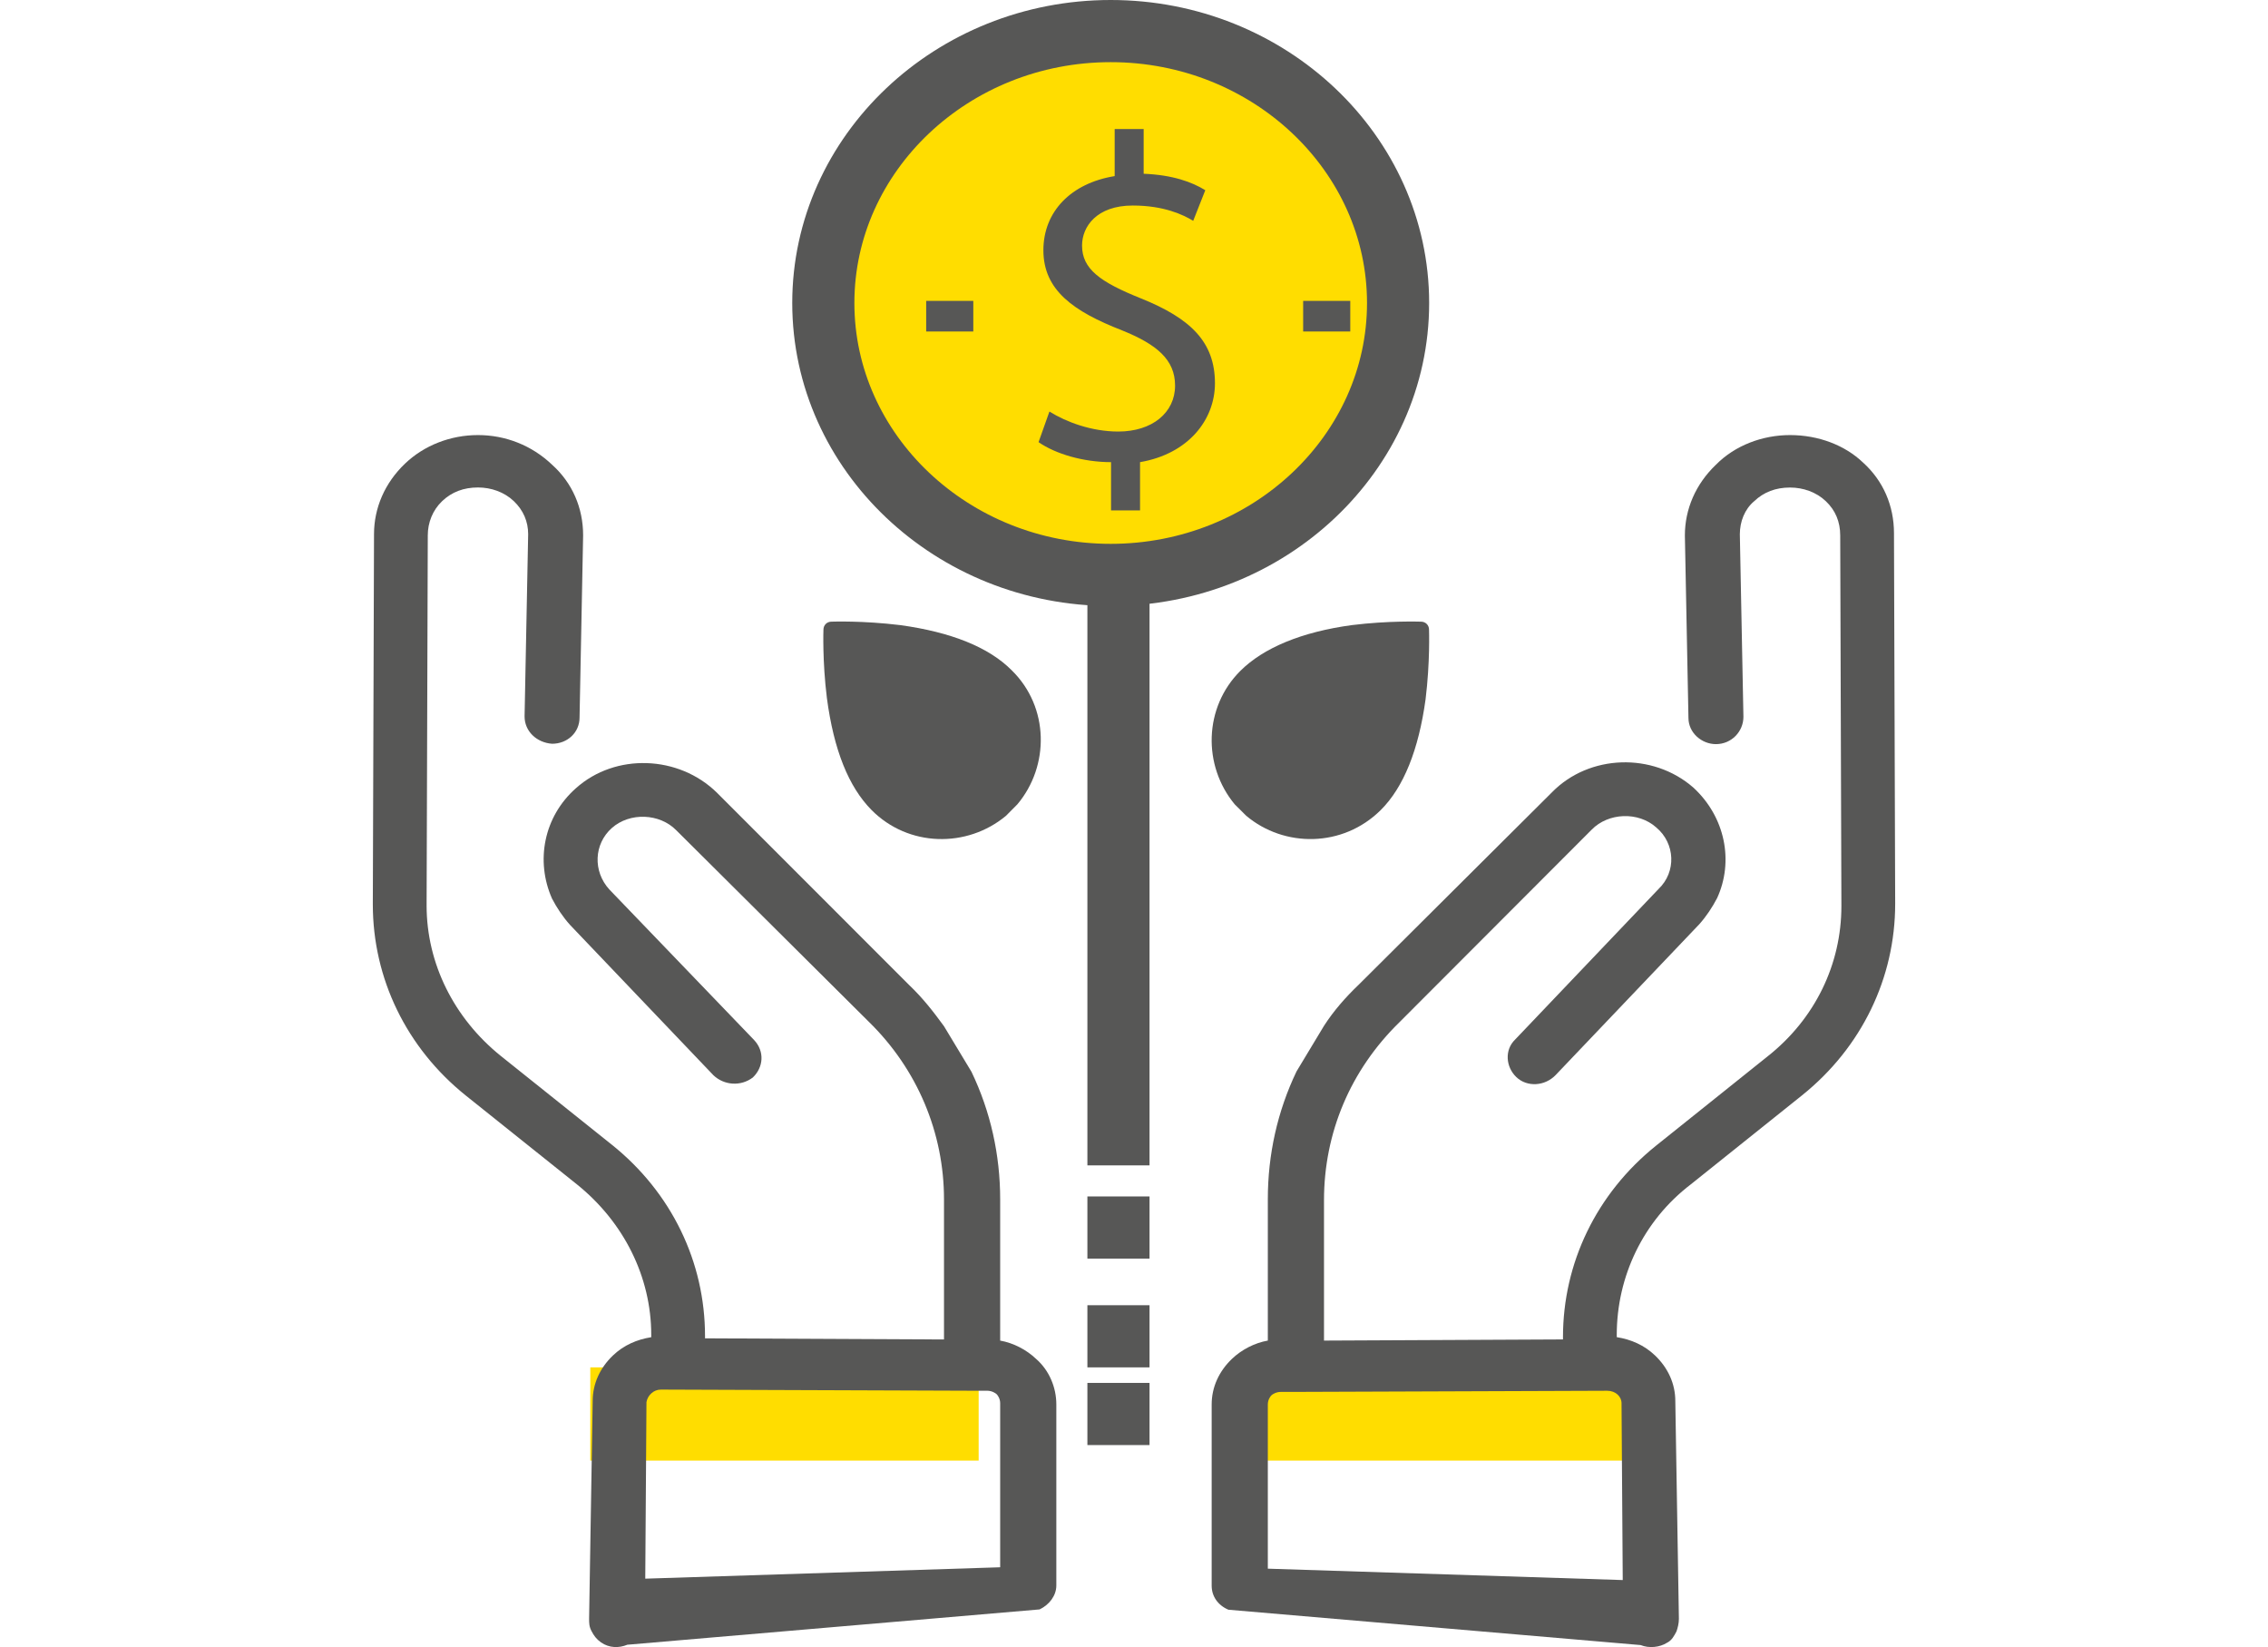
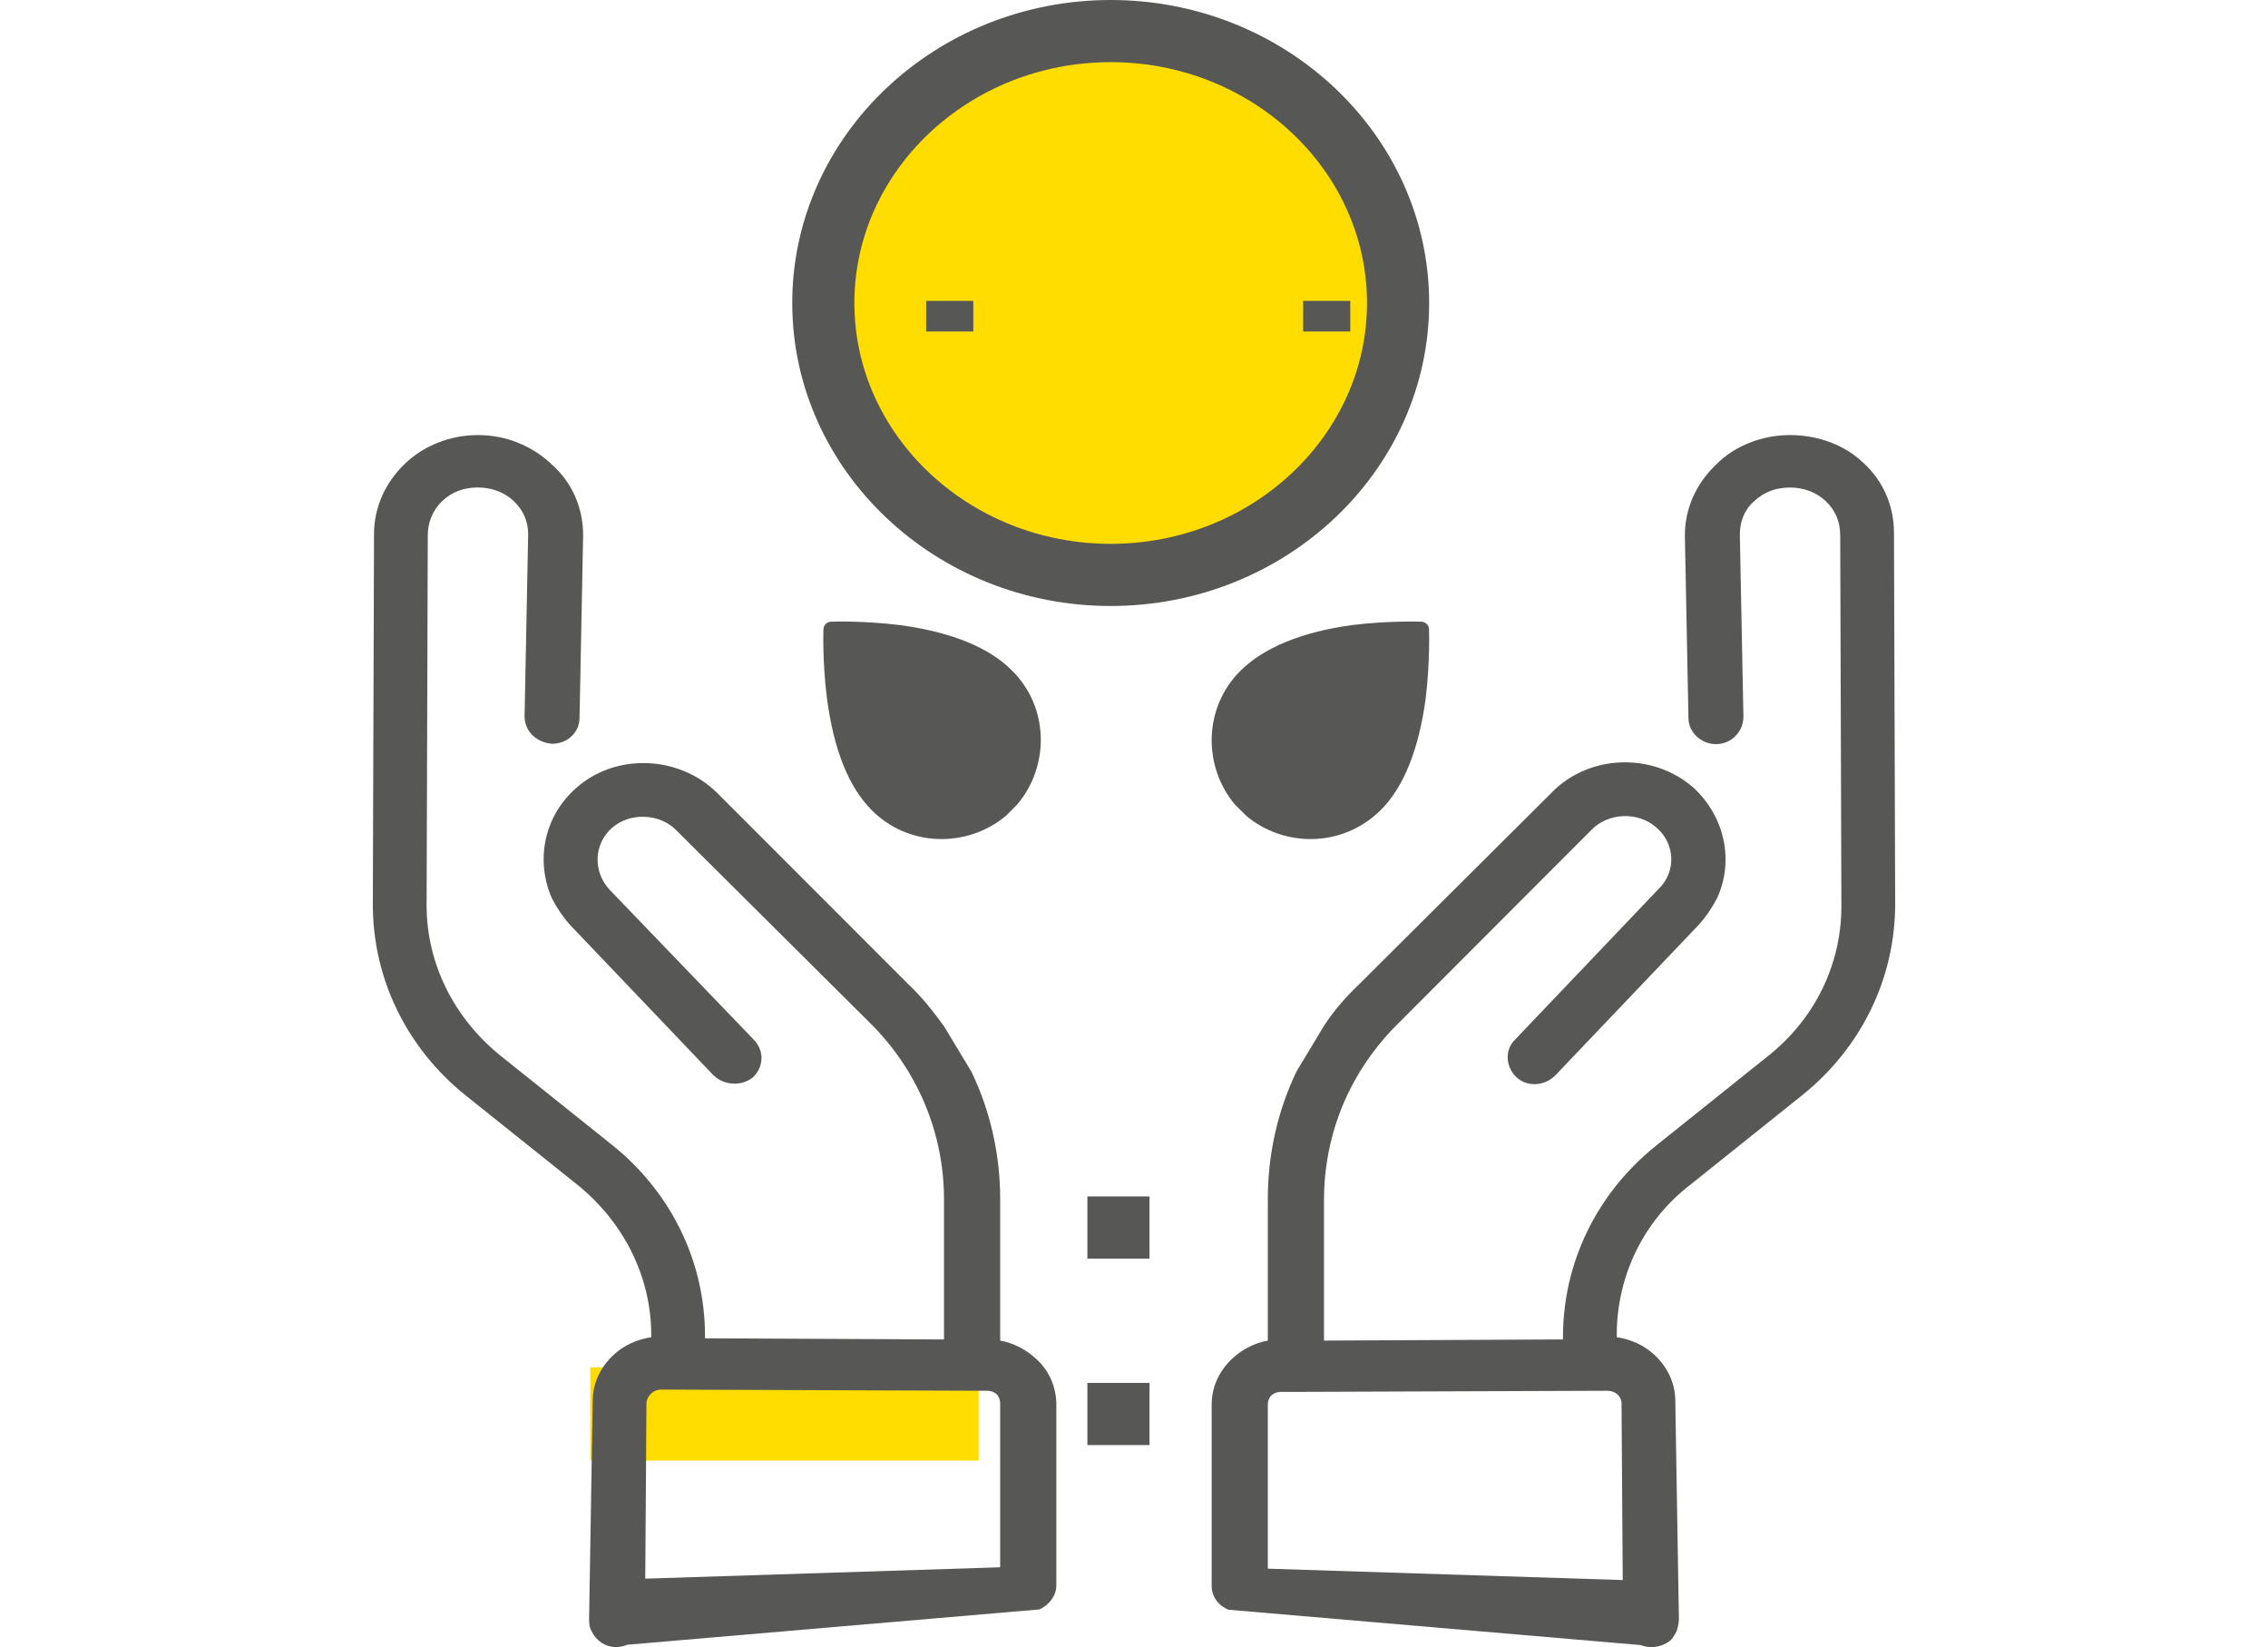
<svg xmlns="http://www.w3.org/2000/svg" width="146px" height="106px" viewBox="0 0 146 106" version="1.1">
  <title>Artboard</title>
  <desc>Created with Sketch.</desc>
  <defs />
  <g id="Artboard" stroke="none" stroke-width="1" fill="none" fill-rule="evenodd">
    <g id="mayor-rentabilidad-icon" transform="translate(24, 2)" fill-rule="nonzero">
      <path d="M66,17.5 C66,27.143 57.694,35 47.5,35 C37.306,35 29,27.143 29,17.5 C29,7.857 37.306,0 47.5,0 C57.694,-1.26882631e-15 66,7.857 66,17.5 Z" id="Shape" stroke="#575756" stroke-width="4" fill="#FFDD00" />
-       <rect id="Rectangle-path" fill="#575756" x="46" y="35" width="4" height="38" />
      <rect id="Rectangle-path" fill="#575756" x="46" y="75" width="4" height="4" />
-       <rect id="Rectangle-path" fill="#575756" x="46" y="82" width="4" height="4" />
      <rect id="Rectangle-path" fill="#575756" x="46" y="87" width="4" height="4" />
      <path d="M67.992,38.523 C67.992,38.229 67.77,38.008 67.474,38.008 C67.4,38.008 65.401,37.935 63.033,38.229 C59.777,38.669 57.335,39.698 55.854,41.168 C53.486,43.519 53.412,47.267 55.484,49.765 L56.224,50.5 C58.667,52.557 62.441,52.557 64.883,50.133 C66.364,48.663 67.326,46.238 67.77,43.005 C68.066,40.58 67.992,38.596 67.992,38.523 Z" id="Shape" fill="#575756" />
      <path d="M29.23,42.919 C29.673,46.267 30.633,48.648 32.111,50.136 C34.475,52.517 38.242,52.591 40.753,50.508 L41.492,49.764 C43.56,47.308 43.56,43.514 41.123,41.133 C39.645,39.645 37.208,38.678 33.957,38.231 C31.52,37.934 29.599,38.008 29.525,38.008 C29.23,38.008 29.008,38.231 29.008,38.529 C29.008,38.529 28.934,40.538 29.23,42.919 Z" id="Shape" fill="#575756" />
      <g id="Group" transform="translate(35, 6)" fill="#575756">
        <rect id="Rectangle-path" x="24.889" y="11.364" width="3.033" height="1.97" />
        <rect id="Rectangle-path" x="0.622" y="11.364" width="3.033" height="1.97" />
-         <path d="M12.522,24.773 L12.522,21.742 C10.733,21.742 8.944,21.212 7.856,20.455 L8.556,18.485 C9.644,19.167 11.278,19.773 12.989,19.773 C15.167,19.773 16.644,18.561 16.644,16.818 C16.644,15.152 15.478,14.167 13.222,13.258 C10.111,12.045 8.167,10.682 8.167,8.106 C8.167,5.606 9.956,3.788 12.756,3.333 L12.756,0.303 L14.622,0.303 L14.622,3.182 C16.489,3.258 17.733,3.712 18.589,4.242 L17.811,6.212 C17.189,5.833 15.944,5.227 13.922,5.227 C11.589,5.227 10.656,6.591 10.656,7.803 C10.656,9.318 11.822,10.152 14.467,11.212 C17.656,12.5 19.211,14.015 19.211,16.667 C19.211,19.015 17.5,21.212 14.389,21.742 L14.389,24.848 L12.522,24.848 L12.522,24.773 Z" id="Shape" />
      </g>
      <rect id="Rectangle-path" fill="#FFDD00" x="14" y="86" width="25" height="6" />
-       <rect id="Rectangle-path" fill="#FFDD00" x="57" y="86" width="25" height="6" />
      <path d="M91.231,26 C89.462,26 87.692,26.661 86.462,27.908 C85.154,29.156 84.462,30.771 84.462,32.459 C84.462,32.459 84.462,32.459 84.462,32.459 L84.692,44.202 C84.692,45.156 85.538,45.89 86.462,45.89 C87.462,45.89 88.231,45.083 88.231,44.129 L88,32.385 C88,31.578 88.308,30.771 88.923,30.257 C89.538,29.67 90.308,29.376 91.231,29.376 C92.077,29.376 92.923,29.67 93.538,30.257 C94.154,30.844 94.462,31.578 94.462,32.459 L94.538,56.312 C94.538,60.055 92.846,63.578 89.769,66 L82.615,71.725 C78.769,74.808 76.615,79.285 76.615,84.055 L76.615,84.202 L61.231,84.276 L61.231,75.248 C61.231,70.918 62.923,66.881 66.077,63.798 L78.462,51.395 C79.538,50.294 81.462,50.22 82.615,51.248 C83.846,52.275 83.923,54.11 82.769,55.211 L73.538,64.899 C72.846,65.56 72.923,66.661 73.615,67.321 C74.308,67.982 75.462,67.908 76.154,67.175 L85.385,57.486 C85.846,56.973 86.231,56.385 86.538,55.798 C87.615,53.45 87.077,50.587 85,48.679 C82.385,46.404 78.308,46.551 75.923,48.973 L63.462,61.376 C62.615,62.184 61.846,63.064 61.231,64.019 L59.462,66.954 C58.231,69.523 57.615,72.312 57.615,75.175 L57.615,84.276 C56.769,84.422 55.923,84.863 55.308,85.45 C54.462,86.257 54,87.285 54,88.386 L54,100.055 C54,100.716 54.385,101.303 55.077,101.597 L81.615,103.872 C82.154,104.092 82.846,104.019 83.308,103.725 C83.615,103.578 83.769,103.285 83.923,102.991 C84,102.771 84.077,102.477 84.077,102.184 L83.846,88.165 C83.846,87.065 83.385,86.037 82.538,85.23 C81.846,84.569 81,84.202 80.077,84.055 L80.077,83.909 C80.077,80.165 81.769,76.569 84.846,74.22 L92,68.496 C95.846,65.413 98,60.936 98,56.165 L97.923,32.312 C97.923,30.55 97.231,28.936 95.923,27.761 C94.769,26.661 93.077,26 91.231,26 Z M80.385,88.312 C80.385,88.312 80.385,88.386 80.385,88.386 L80.462,99.688 L57.615,98.955 L57.615,88.386 C57.615,88.092 57.769,87.872 57.846,87.798 C57.923,87.725 58.154,87.578 58.462,87.578 L59.462,87.578 C59.462,87.578 59.462,87.578 59.462,87.578 L79.462,87.505 C80,87.505 80.385,87.872 80.385,88.312 Z" id="Shape" fill="#575756" />
      <path d="M2.077,27.833 C0.769,29.079 0.077,30.692 0.077,32.378 L0,56.202 C0,60.966 2.154,65.438 6,68.517 L13.154,74.235 C16.154,76.654 17.923,80.172 17.923,83.911 L17.923,84.058 C17,84.204 16.154,84.571 15.462,85.23 C14.615,86.037 14.154,87.063 14.154,88.163 L13.923,102.164 C13.923,102.457 13.923,102.677 14.077,102.97 C14.231,103.263 14.385,103.483 14.692,103.703 C15.231,104.07 15.846,104.07 16.385,103.85 L42.923,101.577 C43.538,101.284 44,100.698 44,100.038 L44,88.383 C44,87.283 43.538,86.183 42.692,85.45 C42.077,84.864 41.231,84.424 40.385,84.277 L40.385,75.188 C40.385,72.329 39.769,69.543 38.538,66.977 L36.769,64.045 C36.077,63.092 35.385,62.213 34.538,61.406 L22.154,49.018 C19.692,46.599 15.615,46.452 13.077,48.725 C11,50.557 10.462,53.416 11.538,55.835 C11.846,56.422 12.231,57.008 12.692,57.521 L21.923,67.197 C22.615,67.857 23.692,67.93 24.462,67.344 C25.154,66.684 25.231,65.658 24.538,64.925 L15.231,55.249 C14.154,54.076 14.231,52.316 15.385,51.29 C16.538,50.264 18.462,50.337 19.538,51.437 L31.923,63.752 C35.077,66.831 36.769,70.936 36.769,75.188 L36.769,84.204 L21.385,84.131 L21.385,83.984 C21.385,79.219 19.231,74.748 15.385,71.669 L8.231,65.951 C5.231,63.532 3.462,60.014 3.462,56.275 L3.538,32.451 C3.538,31.644 3.846,30.838 4.462,30.252 C5.077,29.665 5.846,29.372 6.769,29.372 C7.615,29.372 8.462,29.665 9.077,30.252 C9.692,30.838 10,31.571 10,32.378 L9.769,44.106 C9.769,45.059 10.538,45.792 11.538,45.866 C12.538,45.866 13.308,45.133 13.308,44.18 L13.538,32.451 C13.538,32.451 13.538,32.451 13.538,32.451 C13.538,30.692 12.846,29.079 11.538,27.906 C10.231,26.66 8.538,26 6.769,26 C5,26 3.308,26.66 2.077,27.833 Z M18.538,87.43 L38.538,87.503 C38.538,87.503 38.538,87.503 38.538,87.503 L39.538,87.503 C39.846,87.503 40.077,87.65 40.154,87.723 C40.231,87.796 40.385,88.016 40.385,88.309 L40.385,98.865 L17.538,99.598 L17.615,88.309 C17.615,88.309 17.615,88.236 17.615,88.236 C17.692,87.796 18.077,87.43 18.538,87.43 Z" id="Shape" fill="#575756" />
    </g>
  </g>
</svg>